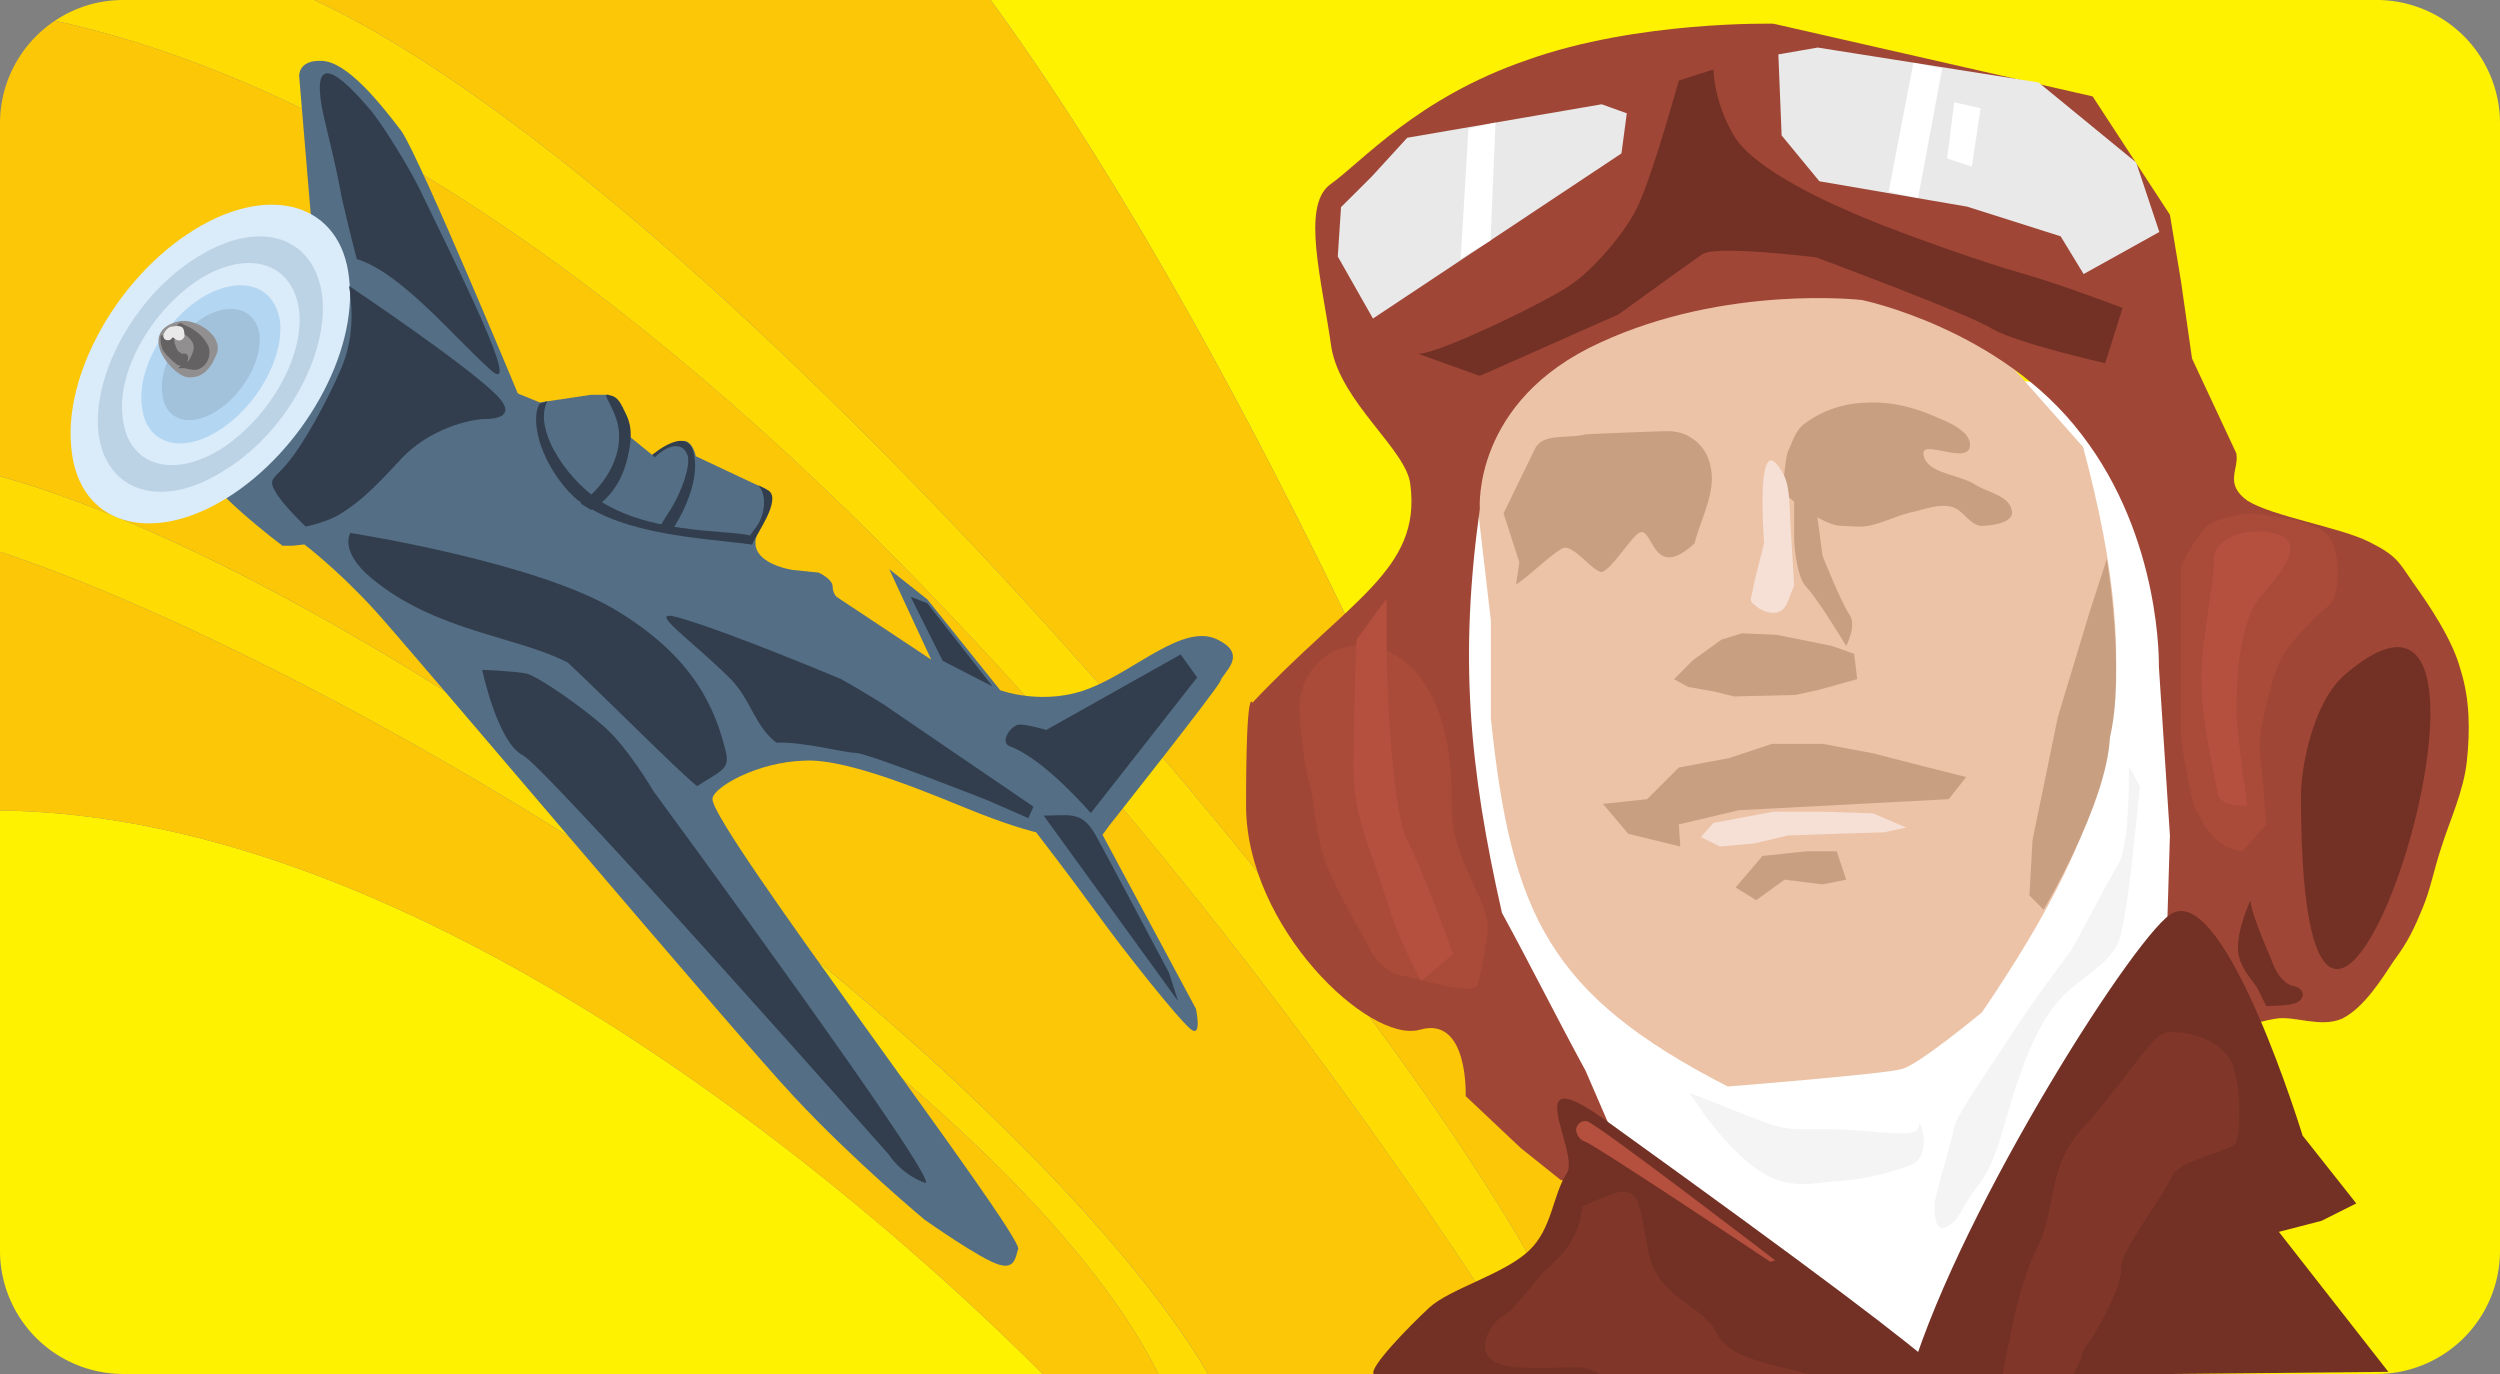
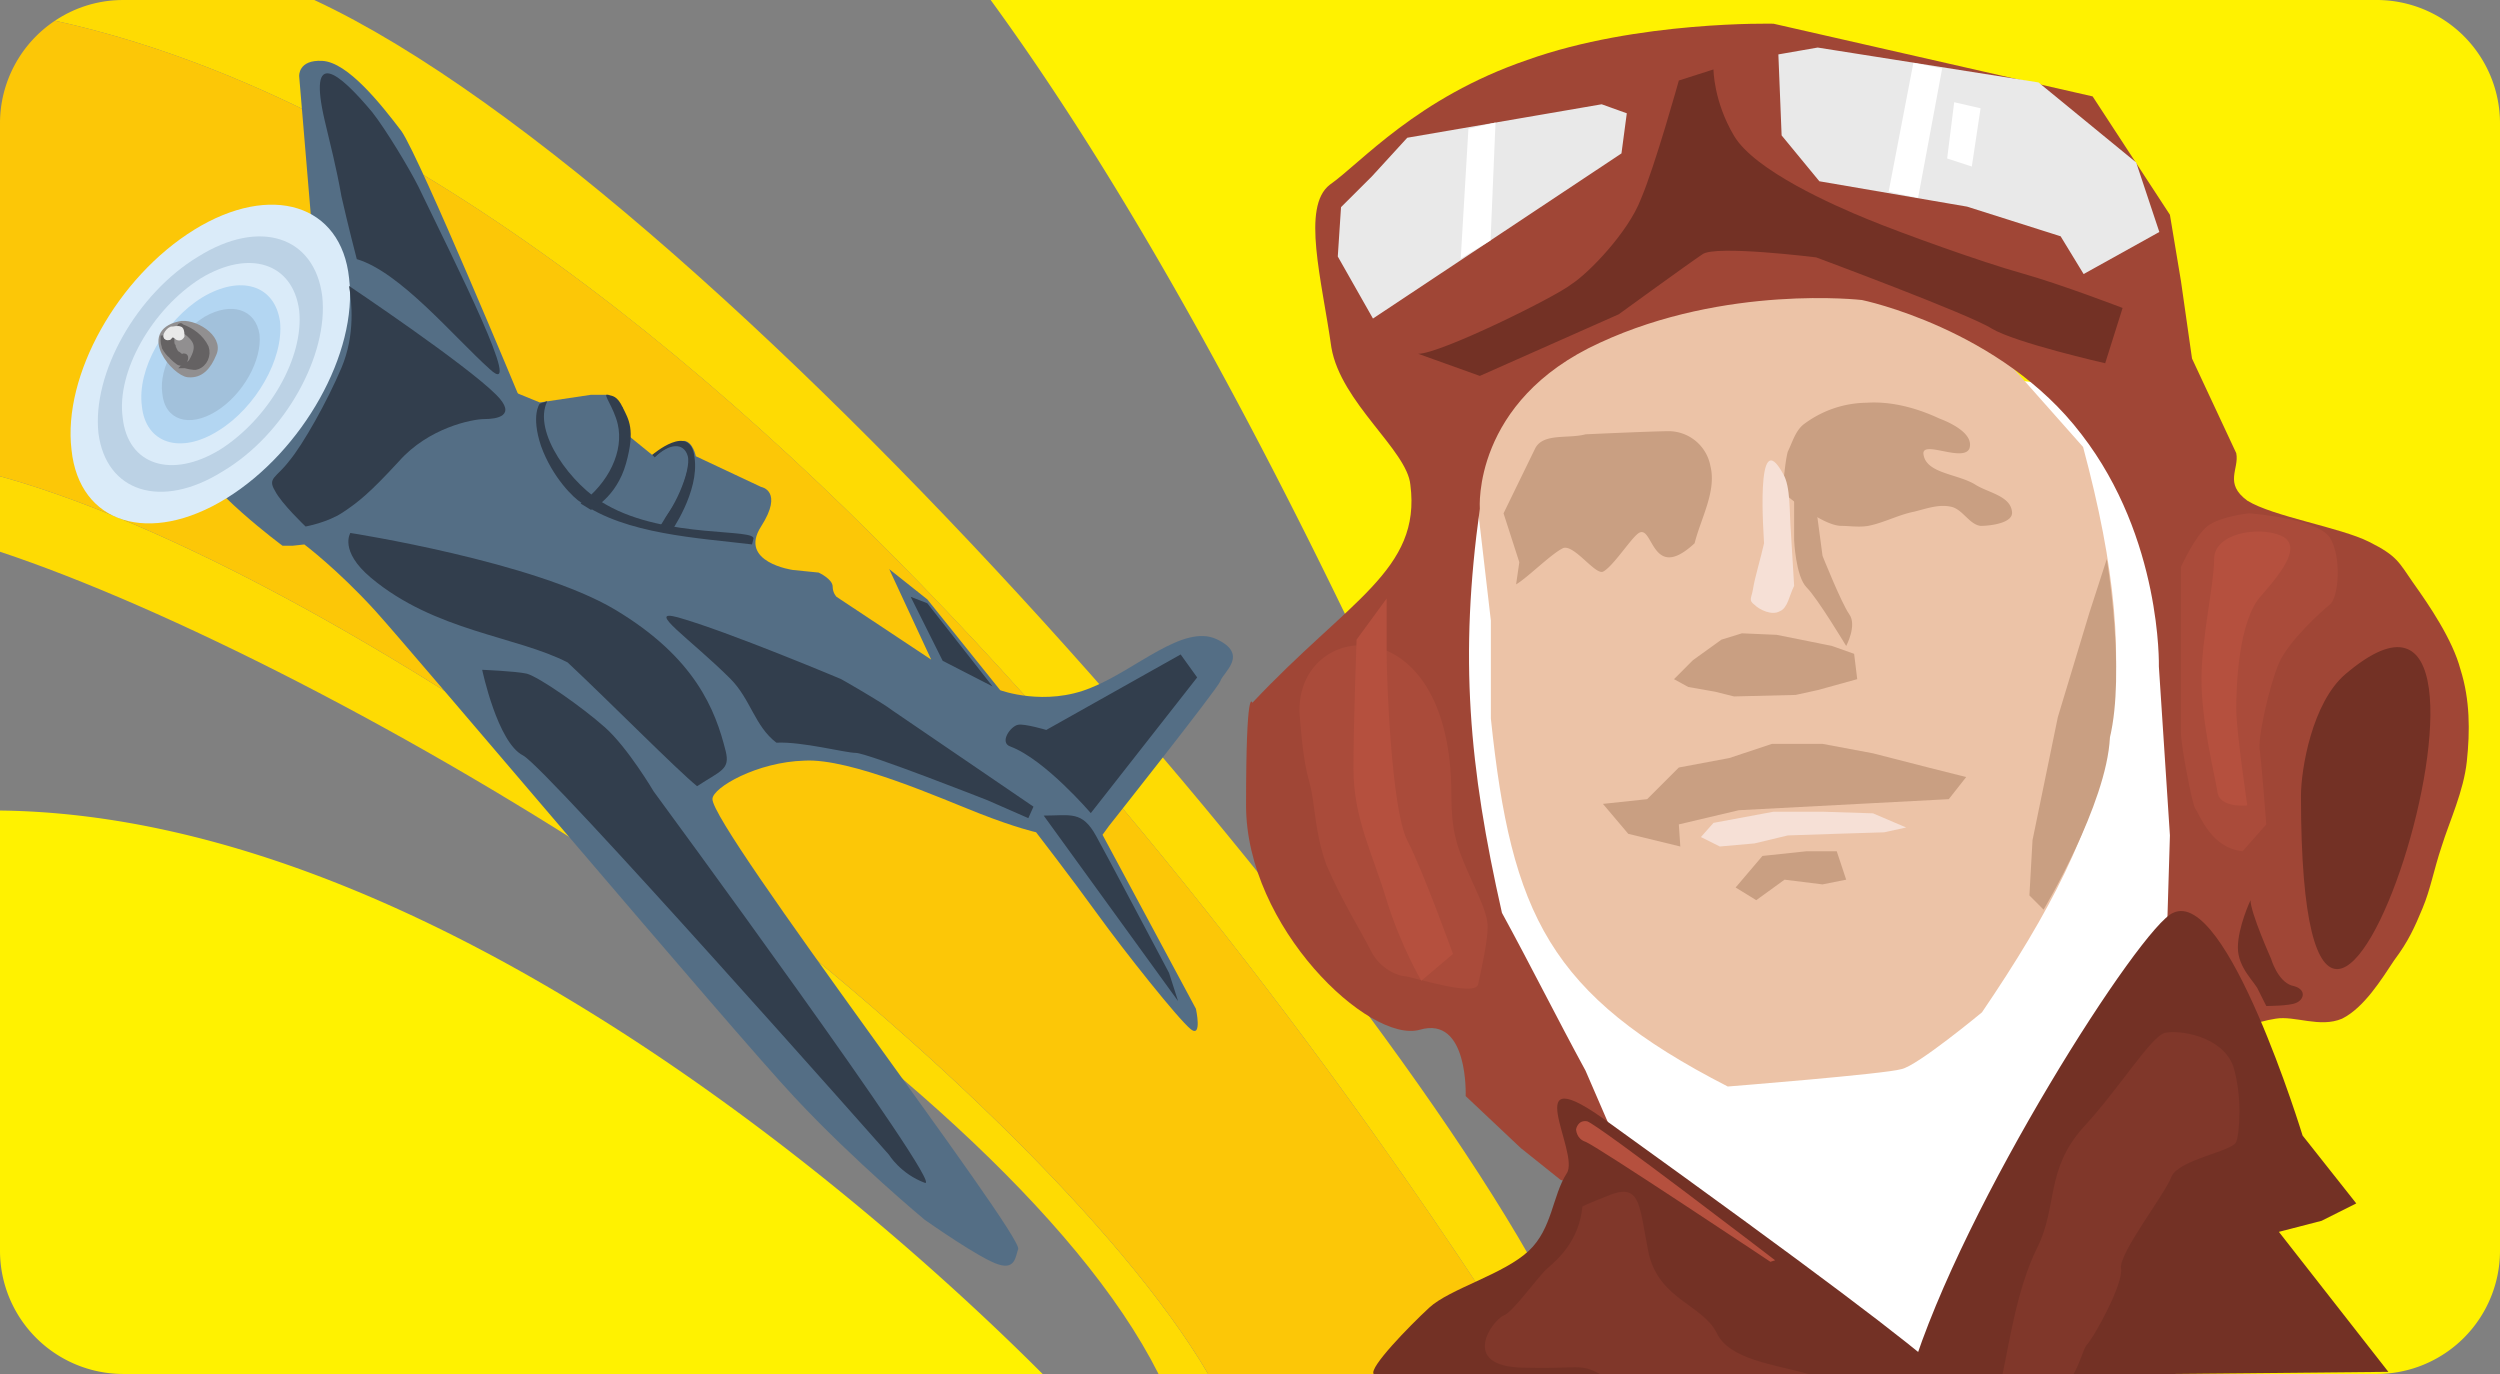
<svg xmlns="http://www.w3.org/2000/svg" width="90.977" height="50">
  <rect width="100%" height="100%" fill="#808080" stroke="none" />
  <defs>
    <clipPath id="a">
      <path d="M36 0h54.98v50H36Zm0 0" />
    </clipPath>
  </defs>
  <path fill="#fff200" d="M0 29.496V45.52A4.488 4.488 0 0 0 4.48 50h33.461C33.411 45.453 16.527 29.684 0 29.496" />
  <path fill="#fedb03" d="M0 17.332v2.746C12.031 24.082 36.336 38.426 42.16 50h1.805C37.609 39.2 13.785 21.156 0 17.332M11.438 0H4.48C3.566 0 2.71.277 2 .754 27.11 6.285 50.566 41.563 55.863 50h1.856C53.844 39.09 26.609 7.062 11.437 0" />
  <g clip-path="url(#a)">
    <path fill="#fff200" d="M86.492 0H36.051c12.066 16.531 22.738 44.855 24.625 50h25.816a4.489 4.489 0 0 0 4.485-4.48V4.484A4.49 4.49 0 0 0 86.492 0" />
  </g>
  <path fill="#fcc707" d="M2 .754a4.486 4.486 0 0 0-2 3.73v12.848C13.785 21.156 37.61 39.199 43.965 50h11.898C50.566 41.562 27.11 6.285 2 .754" />
-   <path fill="#fcc707" d="M0 20.078v9.418C16.527 29.684 33.41 45.453 37.941 50h4.22C36.335 38.426 12.03 24.082 0 20.078M11.438 0c15.171 7.063 42.406 39.09 46.28 50h2.958C58.789 44.855 48.117 16.531 36.05 0H11.437" />
  <path fill="#546e85" d="M33.652 44.39s-2.527-2.093-4.746-4.468c-2.226-2.375-13.898-16.207-15.261-17.707-1.364-1.496-2.57-2.402-2.57-2.402l-.419.046h-.375s-2.836-2.093-3.351-3.398c-.512-1.258.14-1.445.14-1.445l.328-.883.977-1.723 1.023-.793s.7-.558 2.004-.558c1.301 0 2.047.746 2.047.746l1.489.699 2.003.742 1.676.98 1.024.419 1.863-.278h.648l.512.465.047.418.047.512.976.793s.84-.512 1.168-.512c.325.047.418.559.418.559l2.375 1.117s.836.136 0 1.441c-.84 1.305 1.16 1.582 1.16 1.582l.934.094s.512.234.512.512c0 .234.14.37.14.37l3.446 2.286-1.528-3.293 1.387 1.102 2.652 3.304s1.63.606 3.305-.09c1.633-.652 3.352-2.328 4.563-1.77 1.21.56.234 1.212.14 1.536-.14.324-4.05 5.262-4.05 5.262l-.235.324 3.399 6.332s.234 1.07-.184.746c-.465-.375-2.422-2.84-3.398-4.191-.977-1.352-2.235-2.98-2.235-2.98s-.71-.153-2.074-.688c-1.363-.532-4.676-2.012-6.352-1.918-1.722.047-3.336.976-3.351 1.394-.043 1.024 11.36 15.922 11.125 16.387-.094.234-.094.746-.7.559-.652-.184-2.699-1.63-2.699-1.63" />
  <path fill="#546e85" d="m11.727 12.781-.84-10.008s-.043-.605.84-.558c.93.047 2.14 1.582 2.886 2.562.696 1.024 4.328 9.774 4.328 9.774l-7.214-1.77" />
  <path fill="#daebf9" d="M7.07 8.36c-2.793 1.722-4.793 5.308-4.468 8.007.28 2.7 2.84 3.492 5.632 1.77 2.793-1.723 4.797-5.309 4.47-8.008-.278-2.7-2.84-3.492-5.634-1.77" />
  <path fill="#bcd2e5" d="M7.21 9.34c-2.233 1.348-3.862 4.234-3.628 6.422.277 2.14 2.277 2.793 4.512 1.398 2.281-1.351 3.867-4.238 3.633-6.379-.278-2.187-2.282-2.84-4.516-1.441" />
  <path fill="#daebf9" d="M7.305 10.129c-1.77 1.117-3.075 3.398-2.84 5.074.187 1.723 1.77 2.235 3.535 1.164 1.77-1.117 3.074-3.351 2.887-5.074-.23-1.723-1.813-2.234-3.582-1.164" />
  <path fill="#b3d6f2" d="M7.352 10.828c-1.352.836-2.375 2.606-2.188 3.957.137 1.348 1.395 1.77 2.793.883 1.348-.836 2.371-2.605 2.234-3.957-.187-1.348-1.445-1.723-2.84-.883" />
  <path fill="#a2c1db" d="M7.445 11.527c-.98.606-1.675 1.86-1.539 2.793.094.977.98 1.254 1.957.649.977-.602 1.676-1.86 1.582-2.793-.14-.93-1.023-1.207-2-.649" />
  <path fill="#918f90" d="M6.84 13.621c-.465-.047-1.723-1.488-.328-1.816.511-.14 1.539.465 1.258 1.07-.188.465-.465.793-.93.746" />
  <path fill="none" stroke="#918f90" stroke-width=".216" d="M6.84 13.621c-.465-.047-1.723-1.488-.328-1.816.511-.14 1.539.465 1.258 1.07-.188.465-.465.793-.93.746zm0 0" />
  <path fill="#656263" d="M6.746 13.293s.14 0 .23-.137c.329-.558.188-.793-.23-1.117-.047-.047-.14-.094-.187-.14 0-.047 0-.047.046 0 .372.14.7.37.883.746.094.277-.043.601-.324.695-.094.047-.418-.047-.418-.047" />
  <path fill="none" stroke="#656263" stroke-width=".216" d="M6.746 13.293s.14 0 .23-.137c.329-.558.188-.793-.23-1.117-.047-.047-.14-.094-.187-.14 0-.047 0-.047.046 0 .372.14.7.37.883.746.094.277-.043.601-.324.695-.094.047-.418-.047-.418-.047zm0 0" />
  <path fill="#656263" d="M6.559 13.203c-.047 0-.325-.234-.325-.281-.046 0-.187-.188-.234-.277 0-.047-.047-.141-.047-.235v-.094c.047 0 0-.046.094-.046.047.046.094.046.14 0 .047-.047.047.046.047.093s0 .188.047.235c0 .047.094.23.137.277.047 0 .14.094.14.094s.094.047.141 0c.094 0 0 .187 0 .187l-.14.047" />
  <path fill="none" stroke="#656263" stroke-width=".216" d="M6.559 13.203c-.047 0-.325-.234-.325-.281-.046 0-.187-.188-.234-.277 0-.047-.047-.141-.047-.235v-.094c.047 0 0-.046.094-.046.047.046.094.046.14 0 .047-.047.047.046.047.093s0 .188.047.235c0 .047.094.23.137.277.047 0 .14.094.14.094s.094.047.141 0c.094 0 0 .187 0 .187zm0 0" />
  <path fill="#323e4d" d="M12.984 9.43c1.582.468 3.54 2.84 4.84 4.004 1.305 1.21-1.258-3.864-2.605-6.657-.328-.652-1.164-2.047-1.676-2.699-1.211-1.445-2.36-2.398-1.723.324.196.836.418 1.676.606 2.746.23 1.024.558 2.282.558 2.282m-.281.976c.094.563.235 1.77-.277 2.98-.512 1.212-1.399 2.794-1.91 3.4-.465.605-.79.605-.512 1.07.234.468 1.117 1.304 1.117 1.304s.793-.14 1.352-.512c.558-.37.976-.699 2.047-1.863 1.07-1.21 2.652-1.535 3.117-1.535.422 0 1.199-.105.422-.883-1.118-1.12-5.356-3.96-5.356-3.96M20.66 24.11c1.531 1.433 3.961 3.894 4.707 4.5.883-.575 1.207-.606 1.04-1.282-.372-1.484-1.098-3.39-4.02-5.14-2.922-1.75-9.637-2.793-9.637-2.793s-.418.648.746 1.628c2.328 1.954 5.305 2.125 7.164 3.086" />
  <path fill="#323e4d" d="M17.547 24.375s.558 2.652 1.488 3.117c.883.465 13.313 14.528 13.313 14.528s.422.695 1.304 1.023c.84.324-9.867-14.246-9.867-14.246s-.933-1.582-1.77-2.328c-.84-.746-2.374-1.817-2.84-1.953-.421-.094-1.628-.141-1.628-.141m16.758-.328 1.816.933-2.375-3.027-.605-.234 1.164 2.328m8.566 12.383-4.89-6.75c.98 0 1.398-.188 1.91.746.136.226 2.652 4.98 2.652 4.98l.328 1.024m-14.617-9.403c.93-.047 2.512.371 2.887.371.418 0 4.793 1.723 4.793 1.723l1.488.652.187-.418s-4.703-3.21-5.12-3.492c-.419-.324-1.884-1.152-1.884-1.152s-4.12-1.734-5.937-2.246c-1.211-.324.465.793 1.91 2.234.742.746.883 1.723 1.676 2.328m11.441 2.563 3.871-4.938-.601-.836-4.89 2.747s-.79-.235-1.024-.188c-.278.047-.7.652-.278.793 1.258.473 2.922 2.422 2.922 2.422M22.48 15.434c.23.98-.328 2.144-1.351 2.89l.375.23s.93-.44 1.277-1.687c.348-1.242.094-1.605-.117-2.035-.207-.434-.371-.422-.559-.465-.183-.047.235.465.375 1.067m1.254 1.121s1.399-1.211 1.54.093c.187 1.254-.883 2.747-.883 2.747l-.47-.094s1.4-2.051 1.024-2.746c-.37-.653-1.113.093-1.113.093l-.098-.093" />
  <path fill="#323e4d" d="M19.64 14.691s-.324.418.047 1.536c.418 1.164 1.211 1.91 1.442 2.05 1.629 1.164 4.285 1.301 6.238 1.535l.047-.187c.188-.418-3.164 0-5.352-1.258-1.257-.695-2.703-2.652-2.144-3.77l-.277.094" />
-   <path fill="#323e4d" d="M27.367 19.813c.188-.418 1.07-1.63.606-1.958-.512-.277-.371-.183-.371-.183.37.418.183 1.207-.141 1.582l-.371.512.277.046" />
  <path fill="#546e85" d="M23.832 16.648c.09.79.137 2 .137 2.372.484-.254 1.207-1.915 1.058-2.426-.148-.508-.683-.461-1.195.054" />
  <path fill="#e9e9e9" d="M6.281 11.992c.047 0 .184-.047.278 0 .046.047.046.184.046.23 0 0-.046.094-.14.048-.09-.094-.23-.137-.23-.094l-.094.094c-.235.046.046-.325.14-.278" />
  <path fill="none" stroke="#e9e9e9" stroke-width=".216" d="M6.281 11.992c.047 0 .184-.047.278 0 .046.047.046.184.046.23 0 0-.046.094-.14.048-.09-.094-.23-.137-.23-.094l-.094.094c-.235.046.046-.325.14-.278Zm0 0" />
  <path fill="#fff" d="m50.863 25.172.977 3.277 1.148 3.563 2.414 4.77v3.62l3.45 3.621-1.723 4.024L58.906 50h9.828c4.715-3.219 4.598-.46 9.141-10.633l1.32-2.93 1.551-6.84 1.496-3.906.113-3.968-2.93-7.125-5.917-.746-9.028-.633s-11.09.344-11.09 1.668c0 1.261-2.527 10.285-2.527 10.285" />
  <path fill="#ecc3a7" d="M53.68 17.645s.687-4.082 6.09-6.094c5.46-2.012 9.425-.574 9.425-.574l3.91 2.242 2.7 3.047c2.355 8.793 1.32 13.218-3.68 20.574 0 0-2.355 1.953-2.93 2.066-.574.176-6.32.633-6.32.633-6.496-3.332-7.875-6.262-8.621-13.39v-3.563l-.574-4.941" />
  <path fill="#c99f82" d="M62.242 16.953a1.552 1.552 0 0 0-1.496-1.262c-.574 0-3.047.114-3.047.114-.629.172-1.55-.059-1.836.52l-1.148 2.355.574 1.78-.117.806c.402-.23 1.32-1.153 1.726-1.325.399-.113 1.149.977 1.434.864.348-.172.977-1.149 1.266-1.38.574-.46.46 1.84 2.07.345.23-.918.805-1.895.574-2.817m4.77 2.184c-.746 0-2.184-1.262-2.184-1.262.113-.46.113-.977.23-1.438.172-.343.286-.804.633-1.035a3.866 3.866 0 0 1 2.239-.746c.863-.058 1.785.172 2.644.574.461.172 1.266.575 1.094 1.094-.23.516-1.781-.347-1.668.227.113.691 1.266.691 1.898 1.094.457.285 1.262.402 1.32.976.06.402-.745.516-1.148.516-.402-.055-.632-.575-1.035-.688-.46-.117-.922.059-1.379.172-.574.113-1.094.402-1.668.516-.343.058-.691 0-.976 0m-3.91 6.207-.688-.172-.977-.172-.519-.285.691-.692 1.036-.746.746-.23 1.265.055 1.149.23.863.176.805.285.113.922-1.438.398-.804.176-2.242.055m-1.954 5.461-1.894-.461-.922-1.09 1.61-.172 1.152-1.152 1.836-.344 1.55-.516h1.844l1.836.344 2.012.516 1.379.347-.633.805-7.64.402-2.184.516.054.805m2.012 1.492.977-1.149 1.61-.171h1.093l.344 1.035-.86.172-1.383-.172-1.03.746-.75-.461" />
  <path fill="#a04636" d="M53.852 18.508s-.29-3.91 4.367-6.035c4.597-2.13 9.539-1.555 9.539-1.555s5.058 1.035 7.988 4.887c2.934 3.793 2.817 8.449 2.817 8.449l.402 6.148-.113 3.739-2.415 3.332.633 1.722.86.805 2.129-.918.804-1.437c.633-.172 1.207-.461 1.953-.575.688-.117 1.61.344 2.414 0 .805-.402 1.438-1.437 1.899-2.129.516-.687.746-1.207 1.031-1.894.29-.692.403-1.379.692-2.242.285-.918.804-2.012.918-3.102.117-1.094.117-2.242-.23-3.336-.286-1.09-1.15-2.355-1.724-3.16-.52-.746-.574-.977-1.609-1.492-1.035-.52-3.504-.922-4.426-1.496-.863-.633-.285-1.149-.402-1.727l-1.61-3.445-.402-2.817-.402-2.414-2.813-4.308L64.54.863s-4.941-.117-8.965 1.32c-4.023 1.38-6.035 3.735-7.183 4.54-1.036.804-.29 3.449.058 5.922.344 2.011 2.758 3.734 2.875 5 .399 3.101-2.242 4.195-5.75 7.93 0 0-.23-.747-.23 3.734 0 4.425 4.484 8.68 6.324 8.164 1.781-.52 1.668 2.414 1.668 2.414l2.008 1.894 1.437 1.149 1.207.46.805-1.898-1.094-2.527c-1.031-1.895-2.008-3.852-3.043-5.746-1.207-5.344-1.554-9.313-.804-14.711" />
  <path fill="#e9e9e9" d="m50 11.438 8.906-5.918.176-1.325-.805-.289-7.011 1.207L50 6.496l-1.094 1.09-.113 1.723L50 11.438" />
  <path fill="none" stroke="#e9e9e9" stroke-width=".216" d="m50 11.438 8.906-5.918.176-1.325-.805-.289-7.011 1.207L50 6.496l-1.094 1.09-.113 1.723Zm0 0" />
  <path fill="#e9e9e9" d="m64.828 2.07.113 2.817 1.325 1.61 5.343.917 3.45 1.094.804 1.32 2.586-1.437-.804-2.414-3.508-2.875-7.989-1.262-1.32.23" />
  <path fill="none" stroke="#e9e9e9" stroke-width=".216" d="m64.828 2.07.113 2.817 1.325 1.61 5.343.917 3.45 1.094.804 1.32 2.586-1.437-.804-2.414-3.508-2.875-7.989-1.262zm0 0" />
  <path fill="#733125" d="M49.988 50c-.172-.23 1.278-1.723 2.024-2.414.746-.688 2.703-1.207 3.62-2.066.86-.805.86-2.012 1.38-2.817.52-.75-1.899-4.367 1.55-1.84 7.586 5.461 10.922 7.989 12.184 9.137H49.988" />
  <path fill="#733125" d="M79.082 33.219c1.953-.922 4.711 8.105 4.711 8.105l1.953 2.469-1.262.633-1.554.402 3.984 5.094-7.89.078h-9.485c1.898-6.207 8.39-16.32 9.543-16.781" />
  <path fill="#f6e0d6" d="m61.898 30.46.457-.515 2.184-.406h1.785l1.836.059 1.207.515-.805.176-1.78.055-1.723.058-1.207.29-1.266.113-.688-.344" />
  <path fill="#c99f82" d="M65.29 17.816v1.84s.054 1.32.456 1.723c.402.402 1.438 2.129 1.438 2.129s.402-.75.113-1.153c-.285-.402-.973-2.125-.973-2.125l-.23-1.722-.805-.692" />
  <path fill="#f6e0d6" d="M64.195 19.77c-.113.52-.343 1.265-.402 1.668-.059.343-.172.402.059.574.171.172.628.402.918.23.289-.113.343-.574.52-.922l-.118-1.953c-.059-.687 0-1.664-.285-2.125-1.035-1.898-.692 2.356-.692 2.528" />
  <path fill="#fff" d="m53.54 4.773-.263 4.438.86-.524.172-4.09-.77.176" />
  <path fill="none" stroke="#fff" stroke-width=".216" d="m53.54 4.773-.263 4.438.86-.524.172-4.09zm0 0" />
  <path fill="#fff" d="m69.715 2.414-.86 4.477.86.18.836-4.493-.836-.164" />
  <path fill="none" stroke="#fff" stroke-width=".216" d="m69.715 2.414-.86 4.477.86.18.836-4.493zm0 0" />
  <path fill="#fff" d="m71.207 3.852-.23 1.84.691.226.285-1.895-.746-.171" />
  <path fill="none" stroke="#fff" stroke-width=".216" d="m71.207 3.852-.23 1.84.691.226.285-1.895zm0 0" />
  <path fill="#733125" d="M83.734 28.965c0-.977.407-3.39 1.61-4.426 7.816-6.664-1.61 23.219-1.61 4.426M51.61 12.875c.804 0 5-2.07 5.574-2.531.632-.403 2.07-1.895 2.53-3.102.516-1.207 1.38-4.312 1.38-4.312l1.261-.403s0 1.153.747 2.414c.75 1.266 3.62 2.532 4.886 3.047 1.266.52 4.137 1.551 5.575 1.953 1.437.403 3.68 1.266 3.68 1.266l-.634 2.012s-3.277-.746-4.136-1.266c-.805-.515-6.38-2.586-6.38-2.586s-3.679-.46-4.14-.113c-.516.344-3.047 2.184-3.047 2.184l-5.054 2.242-2.243-.805" />
-   <path fill="#f4f4f4" d="M77.473 27.875c0 1.379-.059 2.871-.348 3.504-.344.574-1.723 3.16-1.723 3.16s-1.668 2.242-2.242 3.164c-.574.918-1.953 2.817-2.066 3.39-.117.634-.692 2.415-.692 2.759 0 .343 0 1.09.516.746.46-.285.348-.516 1.094-1.493.746-.98.918-2.417 1.496-3.968.515-1.551 1.148-2.528 1.722-3.043.633-.574 1.61-1.094 1.895-1.899.23-.746.46-2.816.46-2.816l.29-2.758-.402-.746M61.492 39.77c3.68 1.437 3.047 1.324 4.946 1.324 1.84 0 3.39.398 3.39-.117 0-.457.574 1.148-.344 1.437a9.176 9.176 0 0 1-2.703.574c-.863.059-1.84.403-3.101-.633-1.266-1.03-2.188-2.585-2.188-2.585" />
  <path fill="#aa4b3a" d="M81.61 30.977c-1.15-.114-1.551-1.32-1.723-1.551-.117-.172-.52-2.301-.52-2.758v-6.036s.52-1.148.977-1.495c.46-.344 1.496-.457 1.496-.457s2.414.172 2.93.86c.46.69.343 2.241 0 2.472-.286.23-1.493 1.32-1.84 2.125-.344.804-.805 2.816-.688 3.218.055.403.23 2.645.23 2.645l-.863.977" />
  <path fill="#b5503e" d="M81.781 29.309s-.402-2.7-.402-3.504c0-.746.058-3.22.918-4.137.805-.922 1.496-1.84.691-2.184-.863-.347-2.414-.058-2.414.86 0 .922-.46 2.875-.46 4.37 0 1.552.46 3.388.577 4.079.055.633 1.09.516 1.09.516" />
  <path fill="#733125" d="M81.898 32.758c0 .46.747 2.129.747 2.129s.23.804.746.976c.574.114.46.516.171.63-.226.116-1.09.116-1.09.116s-.175-.343-.288-.574c-.114-.289-.746-.805-.746-1.55 0-.75.46-1.727.46-1.727" />
  <path fill="#aa4b3a" d="M47.297 26.035c.058.633.117 1.61.348 2.414.23.805.171 1.781.632 3.047.575 1.32 1.262 2.41 1.61 3.102.343.691 1.031.922 1.207.922.23 0 2.64.8 2.699.285.113-.516.344-1.551.344-2.07 0-.516-.344-1.15-.746-2.067-.403-.922-.575-1.496-.575-2.762 0-7.008-5.746-6.379-5.52-2.87" />
  <path fill="#b5503e" d="m49.367 23.277 1.094-1.496v2.012c0 .922.172 5.633.746 6.781.574 1.094 1.668 4.14 1.668 4.14l-1.152.977s-.746-1.265-1.262-2.933c-.52-1.723-1.207-2.988-1.207-4.77 0-1.722.113-4.71.113-4.71" />
  <path fill="#80372a" d="M72.875 50c.23-1.035.516-3.102 1.262-4.598.75-1.496.289-2.816 1.668-4.367 1.379-1.496 2.472-3.332 2.988-3.45.516-.112 2.07.118 2.473 1.208.343 1.094.23 2.473.113 2.758-.113.347-2.07.633-2.356 1.265-.23.633-1.898 2.758-1.84 3.332.118.52-.976 2.528-1.265 2.817-.113.172-.227.633-.457 1.035h-2.586m-15.289-6.094c-.113 1.211-.863 1.899-1.266 2.242-.343.29-1.261 1.61-1.605 1.727-.406.172-1.613 1.84.687 1.895 2.07.058 2.07-.172 2.817.23h7.586c-1.207-.344-2.875-.516-3.332-1.492-.52-1.035-2.07-1.207-2.473-2.875-.344-1.727-.285-2.528-1.32-2.184-1.035.403-1.094.457-1.094.457" />
  <path fill="#b5503e" d="M64.598 45.863s-6.438-4.941-6.84-5.058c-.344-.059-.403.289-.403.289s0 .343.344.457c.348.117 6.727 4.367 6.727 4.367l.172-.055" />
  <path fill="#c99f82" d="m76.668 20.344-.633 1.953-1.148 3.797-.922 4.48-.113 2.012.515.516s2.301-3.848 2.414-6.262c.574-2.414-.113-6.496-.113-6.496" />
</svg>